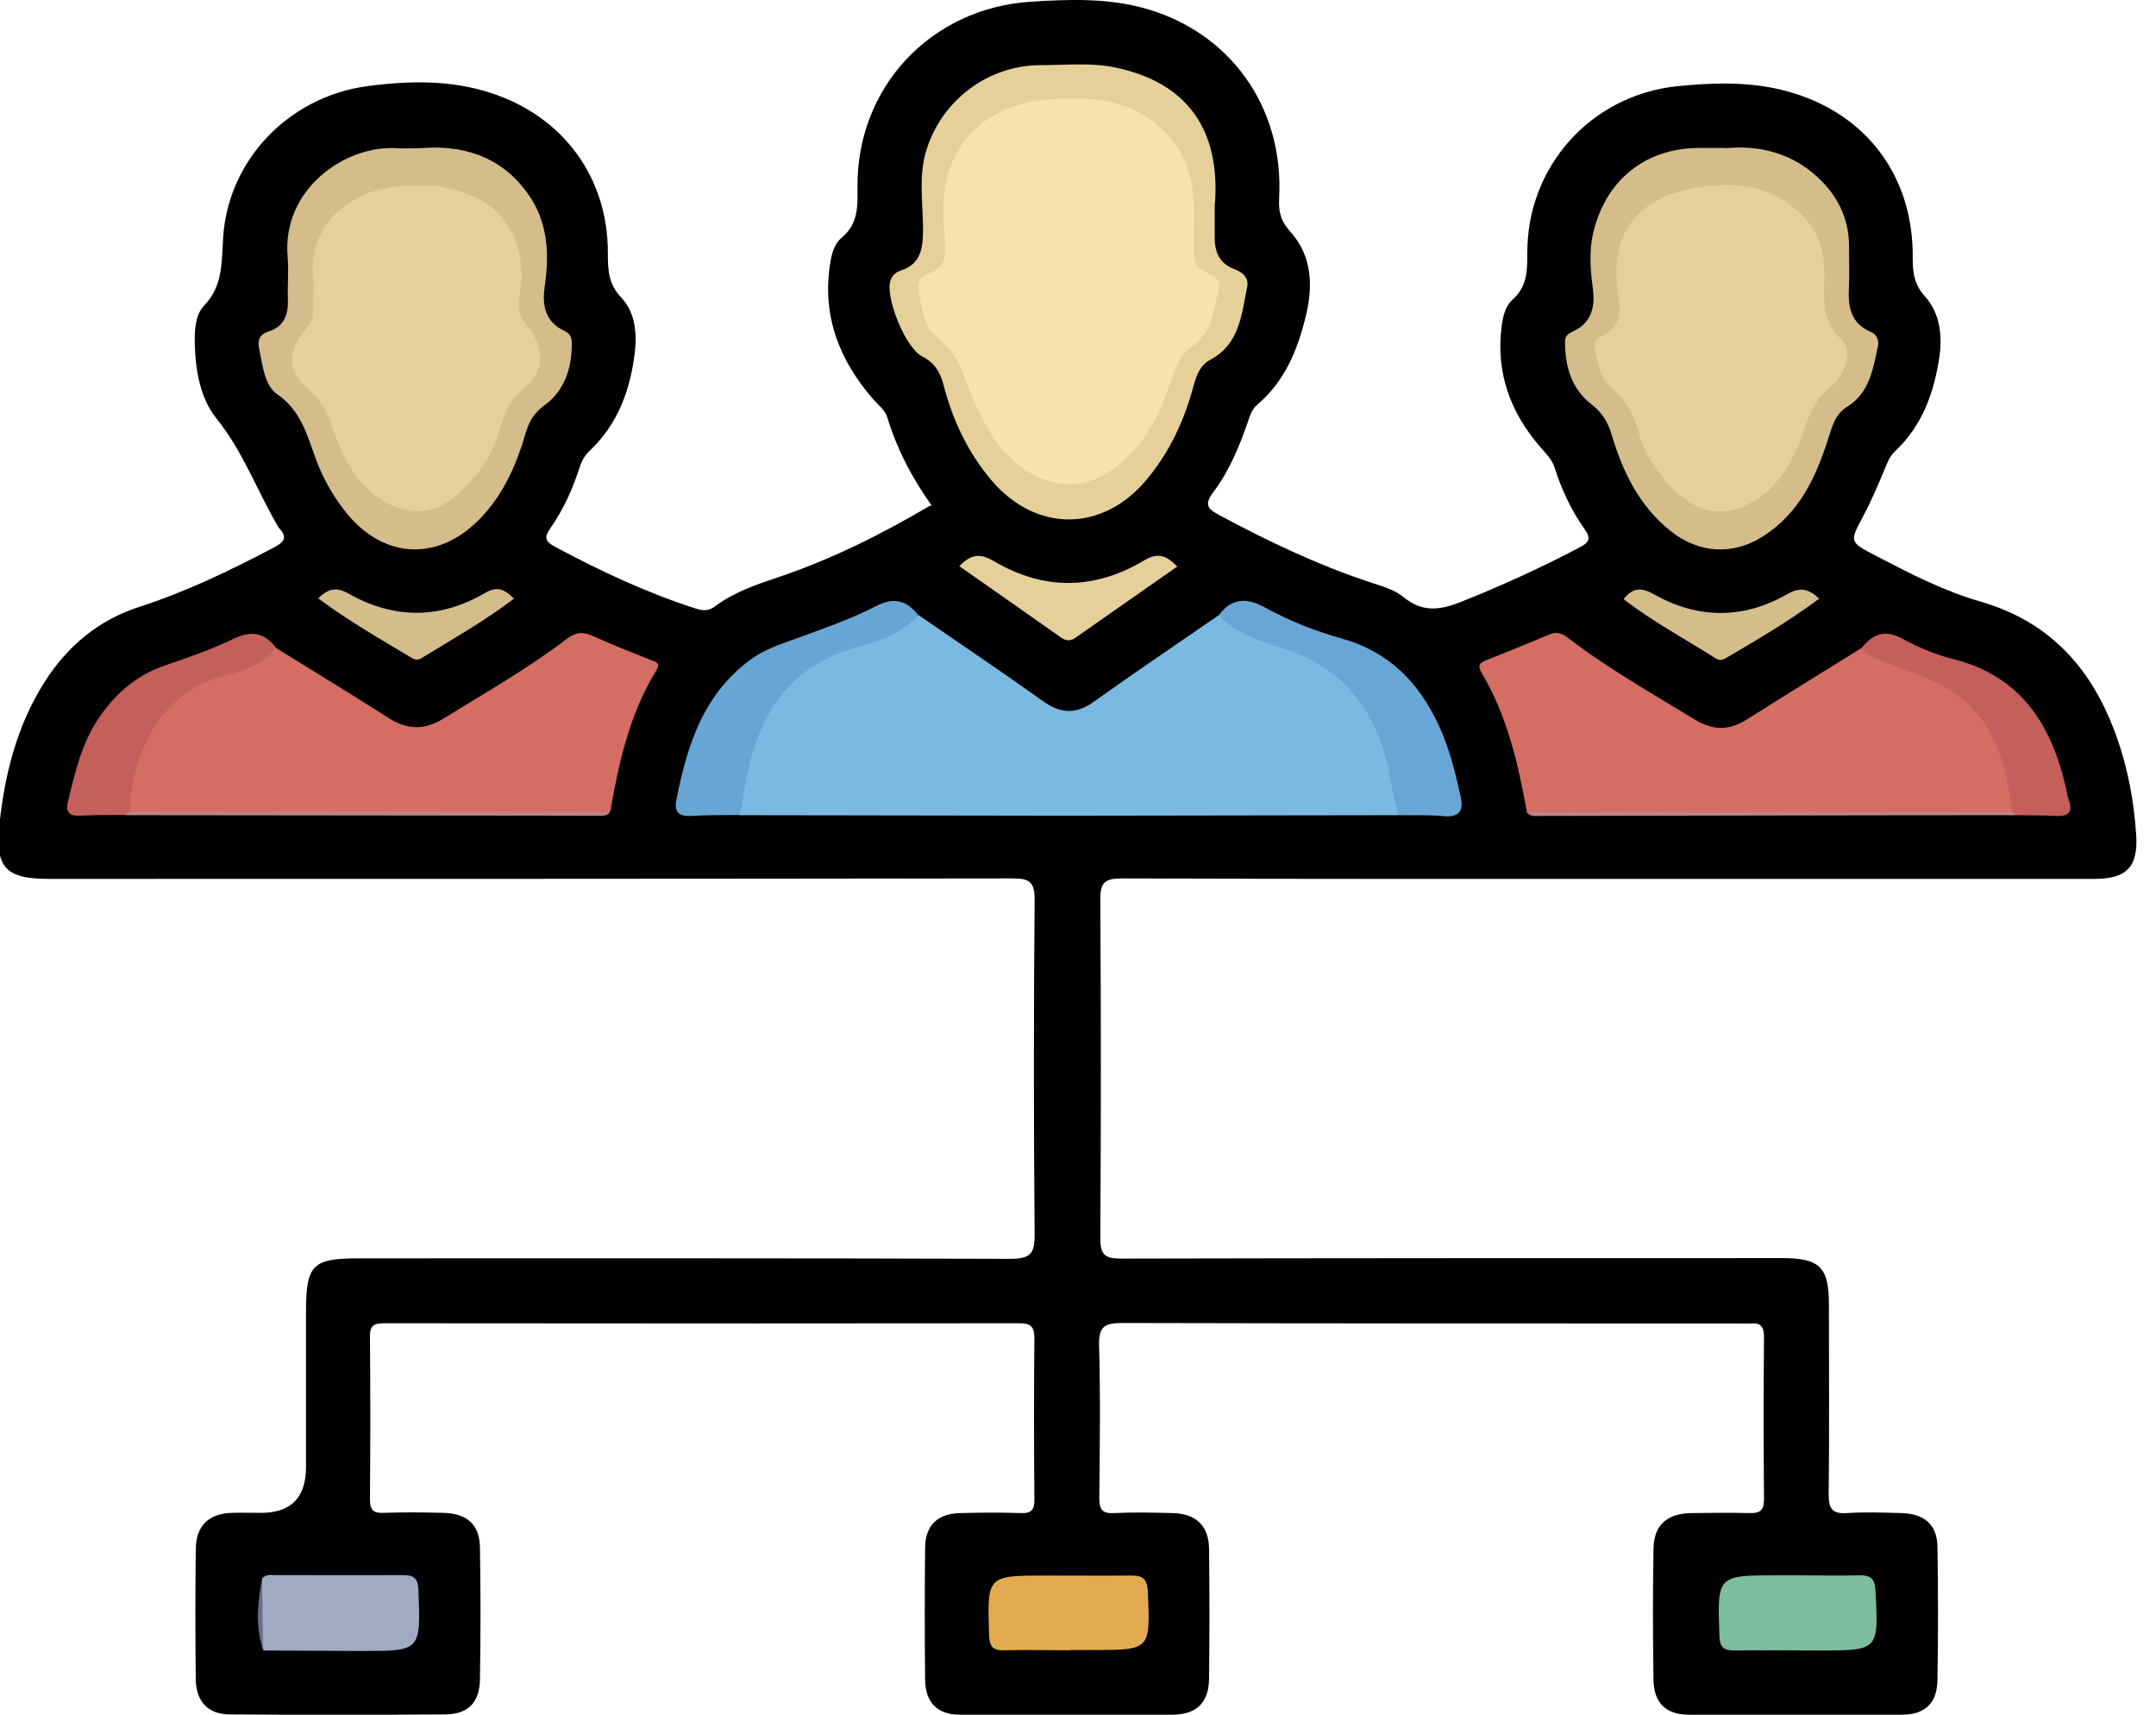
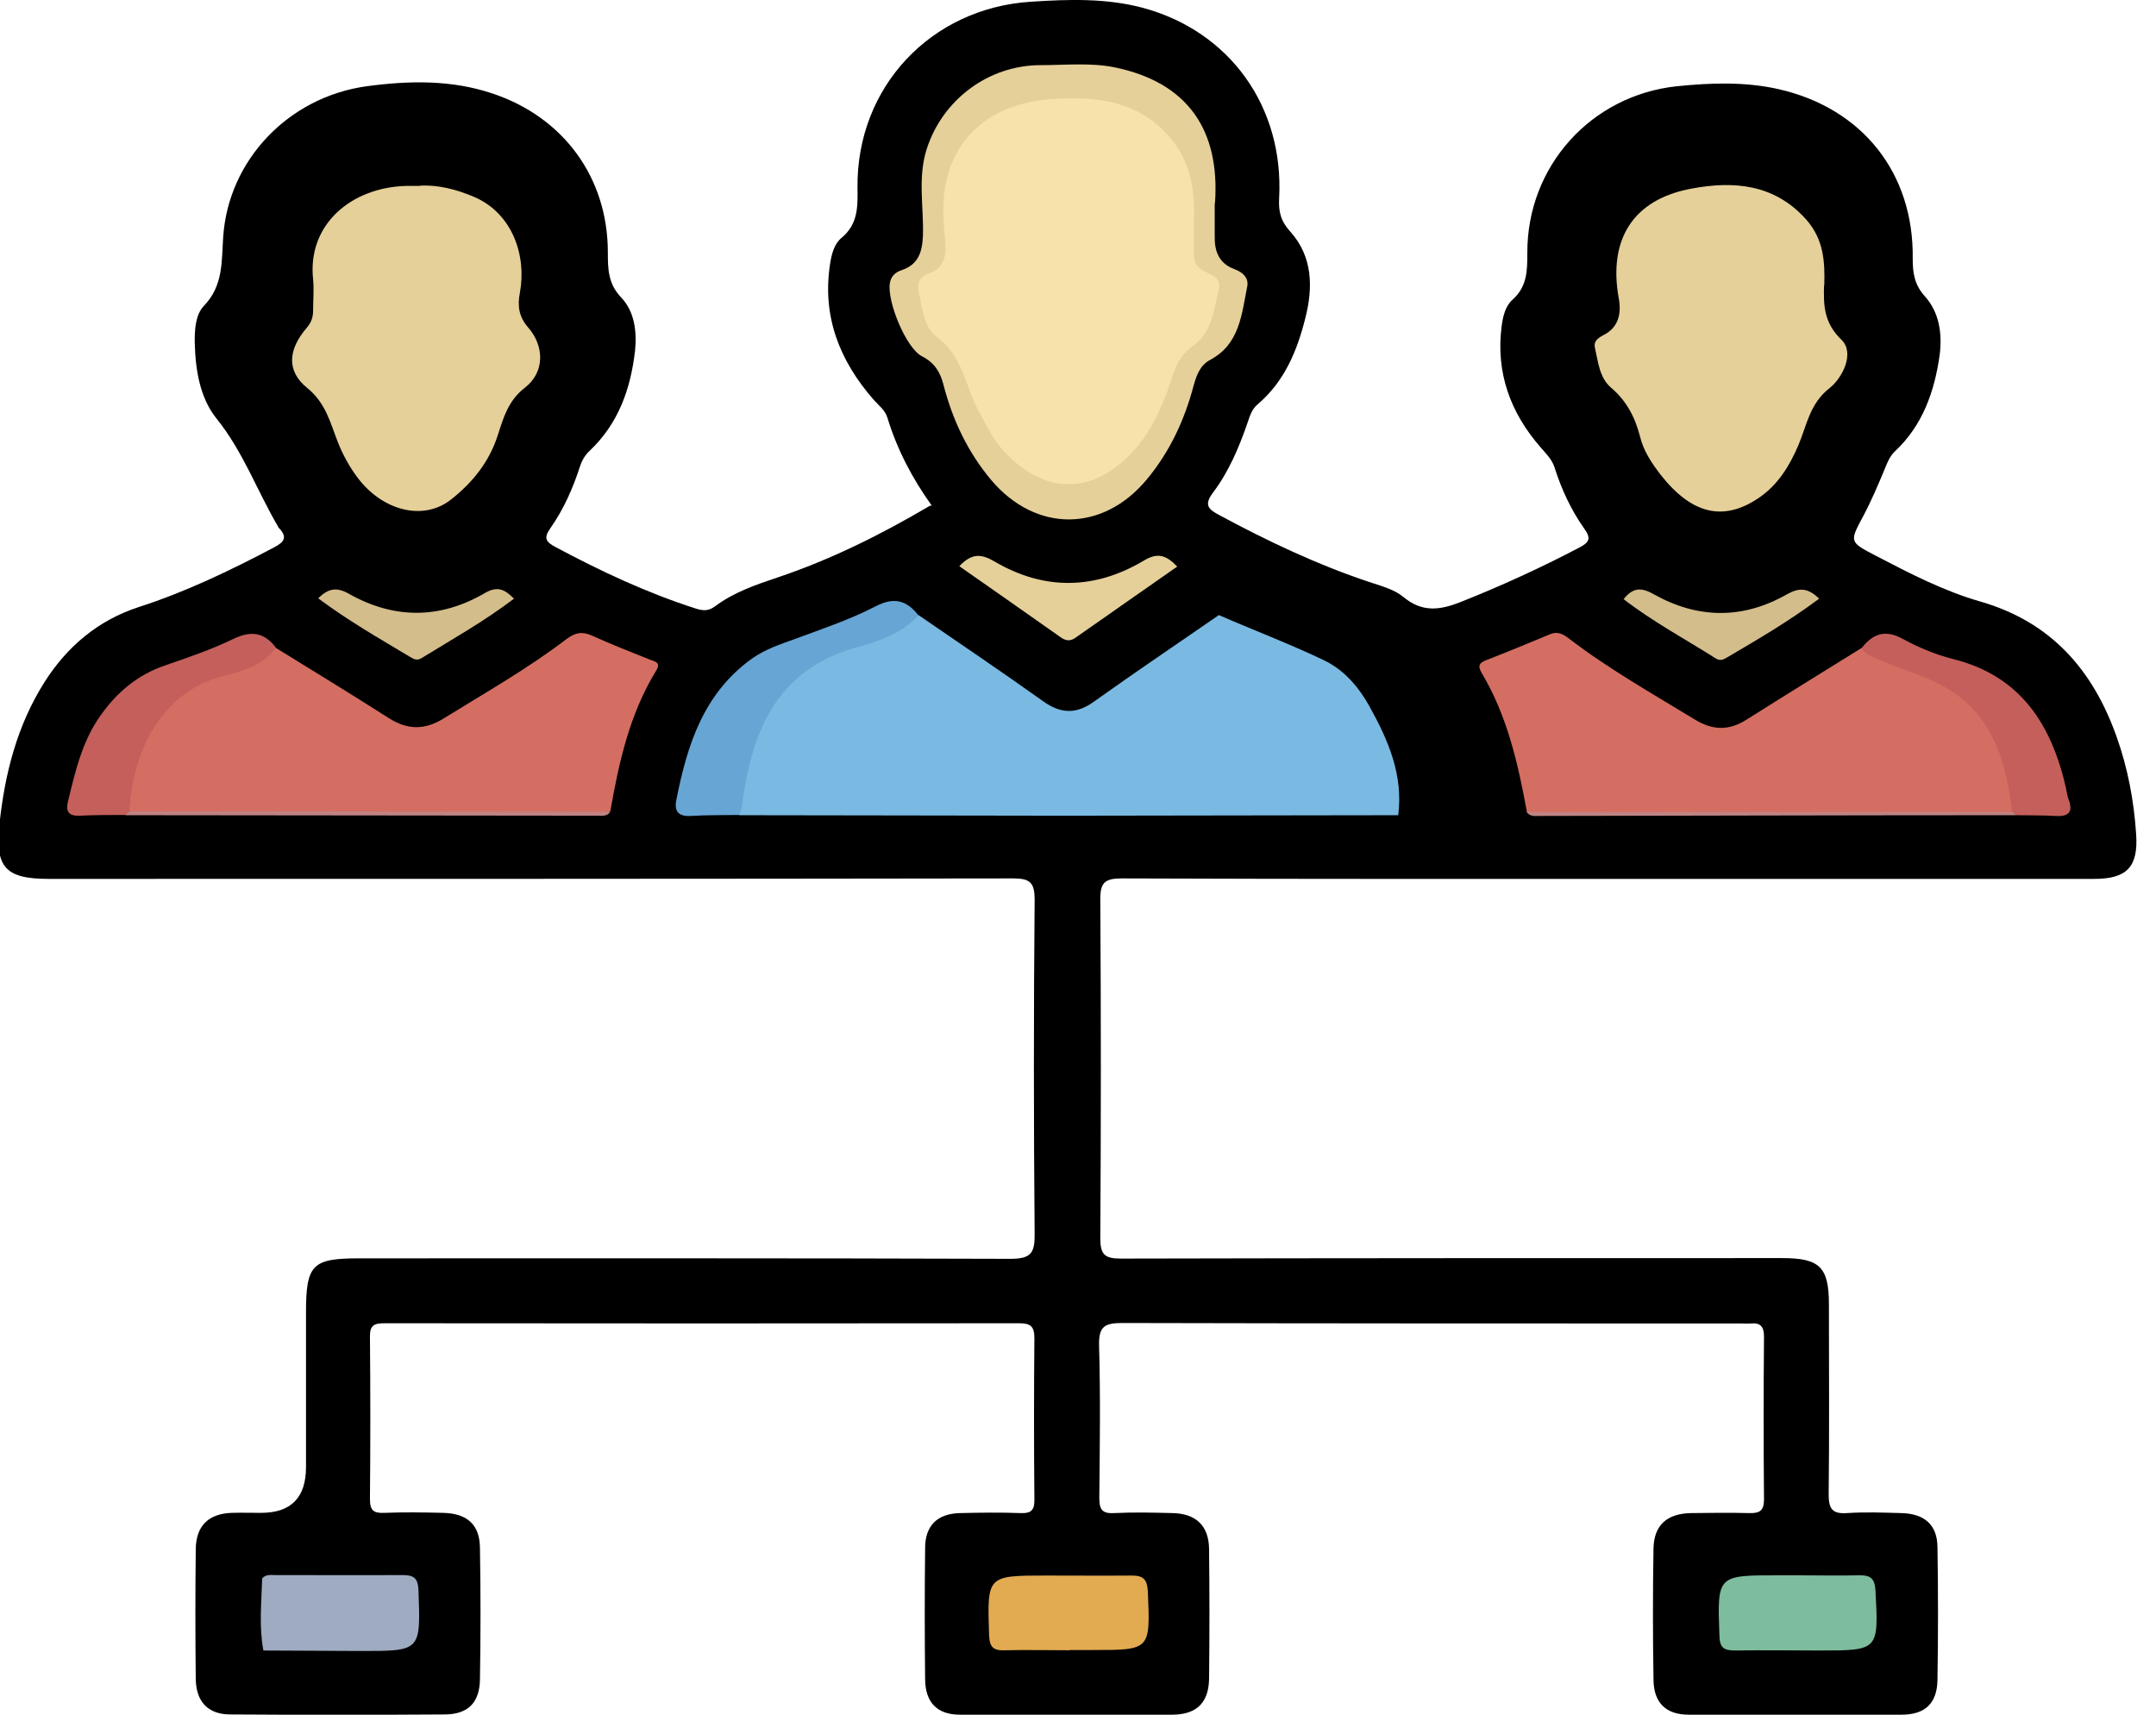
<svg xmlns="http://www.w3.org/2000/svg" width="88" height="70" viewBox="0 0 88 70" fill="none">
  <g clip-path="url(#clip0_1519_6058)">
    <path d="M38.03 20.64C37.22 19.51 36.61 18.33 36.22 17.05C36.12 16.73 35.87 16.56 35.66 16.32C34.27 14.73 33.55 12.92 33.88 10.78C33.94 10.38 34.05 9.95 34.35 9.71C35.03 9.14 35.01 8.44 35 7.65C34.96 3.56 37.99 0.33 42.08 0.07C43.61 -0.03 45.15 -0.08 46.65 0.32C50.2 1.28 52.41 4.36 52.21 8.09C52.18 8.63 52.27 9.02 52.66 9.45C53.58 10.47 53.6 11.73 53.28 12.98C52.95 14.31 52.43 15.57 51.34 16.5C51.1 16.7 51.02 16.96 50.93 17.23C50.58 18.25 50.16 19.25 49.51 20.11C49.13 20.62 49.32 20.79 49.77 21.03C51.74 22.09 53.76 23.05 55.89 23.76C56.37 23.92 56.91 24.06 57.28 24.37C58.05 25.01 58.77 24.91 59.61 24.58C61.27 23.92 62.89 23.18 64.47 22.35C64.87 22.14 64.95 21.98 64.67 21.59C64.13 20.83 63.73 19.97 63.45 19.08C63.34 18.74 63.1 18.52 62.88 18.26C61.65 16.85 61.05 15.22 61.29 13.33C61.34 12.93 61.44 12.5 61.73 12.24C62.34 11.7 62.34 11.04 62.34 10.32C62.33 6.79 64.94 3.89 68.45 3.52C69.83 3.38 71.23 3.33 72.6 3.64C76.02 4.42 78.12 7.07 78.07 10.56C78.07 11.15 78.14 11.62 78.56 12.09C79.16 12.75 79.28 13.63 79.17 14.49C78.96 15.98 78.48 17.36 77.35 18.42C77.13 18.63 77.04 18.87 76.93 19.14C76.66 19.79 76.38 20.45 76.05 21.07C75.49 22.12 75.47 22.12 76.57 22.69C77.95 23.41 79.34 24.13 80.84 24.56C83.71 25.39 85.42 27.34 86.39 30.07C86.85 31.36 87.1 32.69 87.19 34.06C87.28 35.39 86.81 35.88 85.48 35.88C80 35.88 74.52 35.88 69.04 35.88C61.29 35.88 53.54 35.89 45.79 35.86C45.08 35.86 44.9 36.04 44.91 36.75C44.94 41.35 44.94 45.95 44.91 50.54C44.91 51.2 45.07 51.38 45.74 51.38C54.74 51.36 63.74 51.36 72.74 51.36C74.28 51.36 74.65 51.73 74.65 53.26C74.65 55.84 74.67 58.43 74.64 61.01C74.64 61.6 74.79 61.81 75.39 61.77C76.12 61.72 76.87 61.75 77.6 61.77C78.54 61.79 79.07 62.24 79.08 63.15C79.11 64.97 79.11 66.78 79.08 68.6C79.06 69.53 78.58 70 77.62 70C74.72 70.02 71.83 70.02 68.93 70C67.99 70 67.5 69.51 67.49 68.57C67.46 66.78 67.46 64.99 67.49 63.21C67.51 62.26 68.04 61.79 69.02 61.77C69.81 61.76 70.61 61.75 71.4 61.77C71.82 61.78 72 61.68 72 61.21C71.98 59 71.98 56.78 72 54.57C72 54.16 71.86 53.99 71.46 54.03C71.32 54.04 71.18 54.03 71.03 54.03C62.63 54.03 54.22 54.03 45.82 54.01C45.11 54.01 44.84 54.13 44.86 54.92C44.92 56.99 44.89 59.06 44.87 61.14C44.87 61.61 44.97 61.8 45.48 61.77C46.27 61.73 47.07 61.75 47.86 61.77C48.82 61.79 49.34 62.29 49.35 63.24C49.37 65 49.37 66.76 49.35 68.52C49.34 69.49 48.86 69.99 47.87 70C44.97 70.02 42.08 70.02 39.18 70C38.24 70 37.77 69.49 37.76 68.56C37.74 66.77 37.74 64.98 37.76 63.2C37.76 62.28 38.26 61.79 39.19 61.77C40.01 61.75 40.84 61.74 41.66 61.77C42.12 61.79 42.23 61.62 42.22 61.19C42.2 59 42.2 56.82 42.22 54.63C42.22 54.14 42.06 54.02 41.59 54.02C32.96 54.03 24.33 54.03 15.7 54.02C15.29 54.02 15.09 54.09 15.1 54.57C15.12 56.78 15.12 59 15.1 61.21C15.1 61.68 15.27 61.78 15.69 61.76C16.48 61.73 17.28 61.74 18.07 61.76C19.06 61.78 19.58 62.23 19.59 63.19C19.62 64.98 19.62 66.77 19.59 68.55C19.58 69.5 19.11 69.98 18.17 69.99C15.25 70.01 12.32 70.01 9.4 69.99C8.48 69.99 8 69.46 7.99 68.53C7.97 66.77 7.97 65.01 7.99 63.25C8 62.28 8.52 61.79 9.47 61.76C9.87 61.75 10.26 61.76 10.66 61.76C11.88 61.76 12.49 61.137 12.49 59.89C12.49 57.79 12.49 55.69 12.49 53.59C12.49 51.62 12.74 51.37 14.67 51.37C23.53 51.37 32.39 51.36 41.24 51.39C42.09 51.39 42.24 51.15 42.23 50.36C42.19 45.82 42.19 41.28 42.23 36.74C42.23 36.03 42.05 35.86 41.35 35.86C28.23 35.88 15.12 35.88 2 35.88C0.21 35.88 -0.21 35.41 -0.02 33.62C0.2 31.57 0.7 29.61 1.82 27.84C2.75 26.38 4.01 25.32 5.67 24.78C7.59 24.16 9.4 23.29 11.18 22.35C11.6 22.13 11.75 21.93 11.38 21.55C11.36 21.53 11.35 21.5 11.34 21.48C10.49 20.03 9.92 18.43 8.84 17.09C8.17 16.26 7.98 15.13 7.95 14.03C7.94 13.48 7.97 12.86 8.32 12.49C9.12 11.66 9.04 10.68 9.11 9.67C9.32 6.54 11.77 3.96 14.97 3.52C16.69 3.29 18.42 3.25 20.11 3.82C23.01 4.79 24.81 7.26 24.81 10.3C24.81 10.98 24.82 11.59 25.36 12.15C25.9 12.72 26 13.54 25.92 14.32C25.74 15.88 25.24 17.3 24.06 18.41C23.86 18.6 23.75 18.81 23.67 19.05C23.38 19.95 23 20.8 22.46 21.57C22.18 21.97 22.28 22.12 22.67 22.33C24.52 23.32 26.42 24.21 28.42 24.85C28.74 24.95 28.94 24.93 29.19 24.75C29.95 24.18 30.83 23.88 31.72 23.58C33.9 22.85 35.95 21.83 37.95 20.65L38.03 20.64Z" fill="black" />
    <path d="M37.49 25.11C39.19 26.28 40.9 27.43 42.58 28.63C43.31 29.15 43.94 29.16 44.67 28.63C46.35 27.43 48.06 26.28 49.75 25.11C51.17 25.73 52.63 26.28 54.03 26.95C54.87 27.35 55.47 28.06 55.91 28.86C56.67 30.23 57.28 31.65 57.07 33.28C52.53 33.28 47.99 33.3 43.45 33.3C39.02 33.3 34.6 33.28 30.17 33.28C29.82 31.14 31.31 27.95 33.2 26.96C34.58 26.23 36.07 25.77 37.49 25.12V25.11Z" fill="#7ABAE2" />
    <path d="M62.321 33.14C61.961 31.17 61.521 29.23 60.481 27.48C60.291 27.16 60.391 27.05 60.691 26.94C61.561 26.6 62.411 26.25 63.271 25.89C63.581 25.76 63.811 25.89 64.041 26.07C65.661 27.31 67.431 28.31 69.171 29.37C69.921 29.83 70.581 29.83 71.301 29.37C72.851 28.39 74.411 27.43 75.971 26.46C77.301 26.91 78.661 27.35 79.851 28.09C81.461 29.09 81.961 30.8 82.291 32.55C82.341 32.84 82.331 33.2 81.861 33.22C75.651 33.22 69.441 33.22 63.231 33.22C62.921 33.22 62.611 33.3 62.311 33.15L62.321 33.14Z" fill="#D46E62" />
    <path d="M11.261 26.45C12.801 27.4 14.341 28.34 15.861 29.31C16.641 29.81 17.351 29.81 18.141 29.31C19.821 28.27 21.551 27.29 23.121 26.09C23.491 25.81 23.781 25.77 24.191 25.96C24.961 26.31 25.751 26.62 26.531 26.93C26.741 27.01 26.991 27.04 26.781 27.38C25.701 29.14 25.261 31.12 24.911 33.12C24.611 33.27 24.301 33.19 23.991 33.2C17.841 33.2 11.701 33.2 5.561 33.2C4.991 33.17 5.031 32.72 5.101 32.39C5.501 30.27 6.261 28.39 8.511 27.58C9.451 27.24 10.321 26.77 11.261 26.44V26.45Z" fill="#D46E62" />
    <path d="M49.58 8.29C49.58 8.74 49.58 9.2 49.58 9.65C49.57 10.27 49.76 10.76 50.39 10.99C50.72 11.11 50.97 11.34 50.91 11.68C50.68 12.82 50.61 14.05 49.38 14.7C48.99 14.91 48.84 15.31 48.72 15.74C48.35 17.14 47.75 18.44 46.81 19.57C45.01 21.74 42.28 21.75 40.46 19.6C39.5 18.46 38.88 17.14 38.51 15.71C38.38 15.2 38.15 14.81 37.64 14.55C36.98 14.22 36.2 12.3 36.32 11.56C36.37 11.26 36.56 11.11 36.8 11.03C37.48 10.8 37.64 10.3 37.67 9.64C37.71 8.46 37.45 7.27 37.82 6.1C38.46 4.08 40.33 2.67 42.45 2.66C43.47 2.66 44.52 2.55 45.5 2.75C48.45 3.36 49.81 5.28 49.59 8.31L49.58 8.29Z" fill="#E5D09A" />
-     <path d="M70.44 6.05C71.79 5.92 73.21 6.23 74.35 7.39C75.1 8.15 75.49 9.06 75.47 10.13C75.47 10.64 75.49 11.15 75.47 11.66C75.42 12.47 75.5 13.19 76.38 13.56C76.61 13.66 76.7 13.9 76.65 14.14C76.45 15.07 76.3 16.05 75.39 16.61C74.9 16.91 74.79 17.4 74.63 17.88C74.13 19.47 73.44 20.95 71.97 21.89C70.74 22.68 69.34 22.6 68.19 21.68C66.92 20.67 66.24 19.28 65.79 17.77C65.63 17.23 65.4 16.85 64.94 16.49C64.14 15.87 63.87 14.93 63.88 13.93C63.88 13.7 64.01 13.62 64.22 13.52C64.94 13.19 65.11 12.56 65.02 11.82C64.92 11.06 64.85 10.31 65.02 9.54C65.53 7.35 67.15 6.04 69.37 6.04C69.65 6.04 69.94 6.04 70.43 6.04L70.44 6.05Z" fill="#D4BD8B" />
-     <path d="M17.16 6.05C18.81 5.91 20.42 6.33 21.54 7.9C22.37 9.05 22.43 10.37 22.23 11.72C22.12 12.49 22.27 13.14 23.02 13.5C23.27 13.62 23.34 13.77 23.34 14.02C23.34 15.03 23.05 15.94 22.22 16.55C21.79 16.86 21.59 17.22 21.45 17.7C21.09 18.93 20.59 20.09 19.71 21.05C17.97 22.96 15.64 22.88 14.06 20.84C13.68 20.35 13.36 19.82 13.1 19.25C12.6 18.15 12.47 16.89 11.32 16.1C10.79 15.73 10.72 14.91 10.58 14.25C10.51 13.92 10.56 13.66 10.97 13.53C11.56 13.35 11.77 12.88 11.75 12.27C11.73 11.68 11.79 11.08 11.74 10.49C11.5 7.73 14.08 5.91 16.21 6.05C16.46 6.07 16.72 6.05 17.15 6.05H17.16Z" fill="#D4BD8B" />
-     <path d="M57.06 33.27C56.8 32.3 56.72 31.29 56.37 30.33C55.67 28.39 54.39 27.12 52.42 26.48C51.47 26.17 50.47 25.89 49.75 25.11C50.29 24.39 50.91 24.4 51.65 24.81C52.64 25.35 53.7 25.77 54.78 26.07C56.7 26.61 57.92 27.87 58.73 29.62C59.16 30.55 59.4 31.53 59.62 32.52C59.74 33.06 59.59 33.38 58.94 33.32C58.32 33.26 57.7 33.29 57.07 33.28L57.06 33.27Z" fill="#68A6D5" />
    <path d="M37.491 25.11C36.801 25.89 35.821 26.19 34.891 26.45C31.791 27.34 30.761 29.7 30.331 32.54C30.291 32.79 30.301 33.05 30.161 33.27C29.511 33.28 28.861 33.27 28.211 33.31C27.731 33.34 27.511 33.16 27.601 32.68C28.041 30.43 28.711 28.3 30.701 26.88C31.241 26.5 31.851 26.3 32.461 26.08C33.571 25.67 34.701 25.29 35.741 24.75C36.501 24.36 37.001 24.51 37.481 25.11H37.491Z" fill="#67A5D5" />
    <path d="M43.661 67.37C42.781 67.37 41.901 67.35 41.021 67.37C40.561 67.39 40.391 67.26 40.371 66.76C40.291 64.32 40.271 64.32 42.711 64.32C43.871 64.32 45.041 64.33 46.201 64.32C46.681 64.32 46.821 64.49 46.851 64.96C46.951 67.36 46.971 67.36 44.601 67.36C44.291 67.36 43.981 67.36 43.661 67.36V67.37Z" fill="#E2AB52" />
    <path d="M10.69 64.45C10.84 64.26 11.05 64.3 11.24 64.3C12.97 64.3 14.7 64.31 16.43 64.3C16.89 64.3 17.06 64.42 17.08 64.92C17.17 67.4 17.19 67.4 14.74 67.4C13.41 67.4 12.08 67.38 10.75 67.38C10.57 66.41 10.67 65.44 10.7 64.47L10.69 64.45Z" fill="#9FABC1" />
-     <path d="M73.41 64.31C74.231 64.31 75.061 64.33 75.88 64.31C76.341 64.3 76.52 64.43 76.55 64.93C76.68 67.38 76.691 67.38 74.24 67.38C73.1 67.38 71.971 67.36 70.831 67.38C70.371 67.38 70.191 67.28 70.18 66.77C70.091 64.31 70.081 64.31 72.561 64.31C72.841 64.31 73.13 64.31 73.41 64.31Z" fill="#7DBC9D" />
+     <path d="M73.41 64.31C74.231 64.31 75.061 64.33 75.88 64.31C76.341 64.3 76.52 64.43 76.55 64.93C76.68 67.38 76.691 67.38 74.24 67.38C73.1 67.38 71.971 67.36 70.831 67.38C70.371 67.38 70.191 67.28 70.18 66.77C70.091 64.31 70.081 64.31 72.561 64.31Z" fill="#7DBC9D" />
    <path d="M11.26 26.45C10.72 27.19 9.84 27.41 9.07 27.61C6.51 28.29 5.39 30.8 5.29 33.12C5.26 33.2 5.2 33.25 5.12 33.27C4.5 33.27 3.87 33.27 3.25 33.3C2.83 33.32 2.67 33.15 2.77 32.74C3.07 31.5 3.35 30.26 4.11 29.2C4.78 28.25 5.63 27.54 6.75 27.16C7.68 26.84 8.62 26.52 9.51 26.09C10.25 25.73 10.79 25.81 11.27 26.45H11.26Z" fill="#C45F5B" />
    <path d="M82.121 33.13C81.891 31.11 81.341 29.22 79.471 28.1C78.63 27.6 77.65 27.34 76.751 26.95C76.471 26.83 76.16 26.74 75.981 26.46C76.441 25.88 76.93 25.68 77.66 26.08C78.3 26.43 79.001 26.72 79.701 26.9C82.49 27.59 83.74 29.59 84.331 32.19C84.361 32.33 84.371 32.47 84.421 32.6C84.621 33.11 84.481 33.35 83.9 33.31C83.361 33.28 82.82 33.29 82.281 33.28C82.21 33.25 82.15 33.21 82.121 33.13Z" fill="#C45F5B" />
    <path d="M39.16 23.11C39.68 22.56 40.07 22.62 40.59 22.92C42.61 24.11 44.68 24.08 46.68 22.89C47.24 22.55 47.59 22.65 48.05 23.13C46.65 24.11 45.27 25.07 43.89 26.04C43.66 26.2 43.47 26.15 43.27 26C41.91 25.04 40.55 24.09 39.15 23.11H39.16Z" fill="#E5D09A" />
    <path d="M12.98 24.43C13.411 24.01 13.741 23.96 14.241 24.24C16.081 25.28 17.96 25.28 19.791 24.21C20.311 23.91 20.601 24.06 20.98 24.44C19.77 25.36 18.471 26.09 17.201 26.87C17.011 26.98 16.89 26.91 16.741 26.82C15.491 26.07 14.21 25.34 12.98 24.42V24.43Z" fill="#D3BD8B" />
    <path d="M74.251 24.44C73.02 25.36 71.751 26.1 70.49 26.84C70.341 26.93 70.21 26.99 70.031 26.88C68.77 26.08 67.46 25.38 66.27 24.46C66.671 23.95 67.031 23.99 67.52 24.27C69.311 25.27 71.141 25.28 72.921 24.27C73.43 23.98 73.79 23.99 74.251 24.44Z" fill="#D3BD8B" />
    <path d="M82.121 33.13C82.171 33.18 82.231 33.23 82.281 33.28C75.8 33.28 69.331 33.3 62.85 33.31C62.66 33.31 62.45 33.35 62.31 33.15C68.91 33.15 75.51 33.15 82.111 33.15L82.121 33.13Z" fill="#BF8383" />
    <path d="M5.11 33.28C5.17 33.23 5.22 33.18 5.28 33.13C11.82 33.13 18.37 33.13 24.91 33.14C24.78 33.34 24.57 33.3 24.37 33.3C17.95 33.3 11.53 33.28 5.11 33.28Z" fill="#BF8383" />
-     <path d="M10.691 64.45C10.71 65.42 10.72 66.39 10.741 67.36C10.411 66.4 10.521 65.42 10.691 64.45Z" fill="#686E91" />
    <path d="M48.73 9.1C48.73 9.56 48.73 9.93 48.73 10.3C48.73 10.57 48.77 10.82 49.001 10.98C49.31 11.21 49.891 11.24 49.74 11.84C49.541 12.65 49.471 13.57 48.721 14.1C48.211 14.46 48.001 14.89 47.821 15.46C47.35 16.89 46.721 18.25 45.42 19.16C43.751 20.32 42.111 19.69 40.92 18.36C40.511 17.89 40.24 17.33 39.941 16.78C39.391 15.76 39.3 14.52 38.23 13.75C37.74 13.4 37.641 12.62 37.511 11.97C37.441 11.61 37.49 11.3 37.92 11.16C38.611 10.93 38.62 10.33 38.571 9.77C38.501 9.06 38.461 8.36 38.571 7.66C38.901 5.66 40.38 4.24 42.87 4.05C44.84 3.9 46.74 4.14 48.011 5.95C48.691 6.93 48.77 8.05 48.73 9.11V9.1Z" fill="#F6E2AA" />
    <path d="M74.45 11.65C74.43 12.47 74.44 13.17 75.16 13.87C75.72 14.41 75.2 15.43 74.68 15.84C73.87 16.47 73.75 17.35 73.41 18.16C73.05 19.01 72.57 19.79 71.81 20.31C70.36 21.31 69.05 21 67.78 19.38C67.42 18.91 67.08 18.41 66.94 17.82C66.74 17.04 66.39 16.36 65.75 15.82C65.28 15.41 65.23 14.77 65.1 14.2C65.04 13.95 65.19 13.82 65.43 13.69C66.06 13.38 66.19 12.81 66.07 12.17C65.64 9.78 66.65 8.14 69.04 7.7C70.74 7.38 72.42 7.5 73.72 8.96C74.44 9.77 74.49 10.68 74.46 11.66L74.45 11.65Z" fill="#E5D099" />
    <path d="M17.15 7.58C17.89 7.54 18.63 7.73 19.38 8.05C20.92 8.73 21.5 10.44 21.22 11.95C21.11 12.51 21.19 12.94 21.55 13.36C22.22 14.12 22.25 15.19 21.42 15.83C20.74 16.36 20.55 17.05 20.32 17.76C19.97 18.86 19.28 19.71 18.4 20.4C17.29 21.27 15.64 20.87 14.61 19.52C14.27 19.07 14 18.58 13.79 18.05C13.48 17.26 13.3 16.45 12.53 15.83C11.67 15.13 11.77 14.25 12.53 13.37C12.71 13.16 12.78 12.94 12.78 12.67C12.78 12.25 12.82 11.82 12.78 11.4C12.54 9.17 14.33 7.65 16.58 7.59C16.75 7.59 16.92 7.59 17.16 7.59L17.15 7.58Z" fill="#E5D099" />
  </g>
  <defs>
    <clipPath id="clip0_1519_6058">
      <rect width="87.23" height="70" fill="white" />
    </clipPath>
  </defs>
</svg>